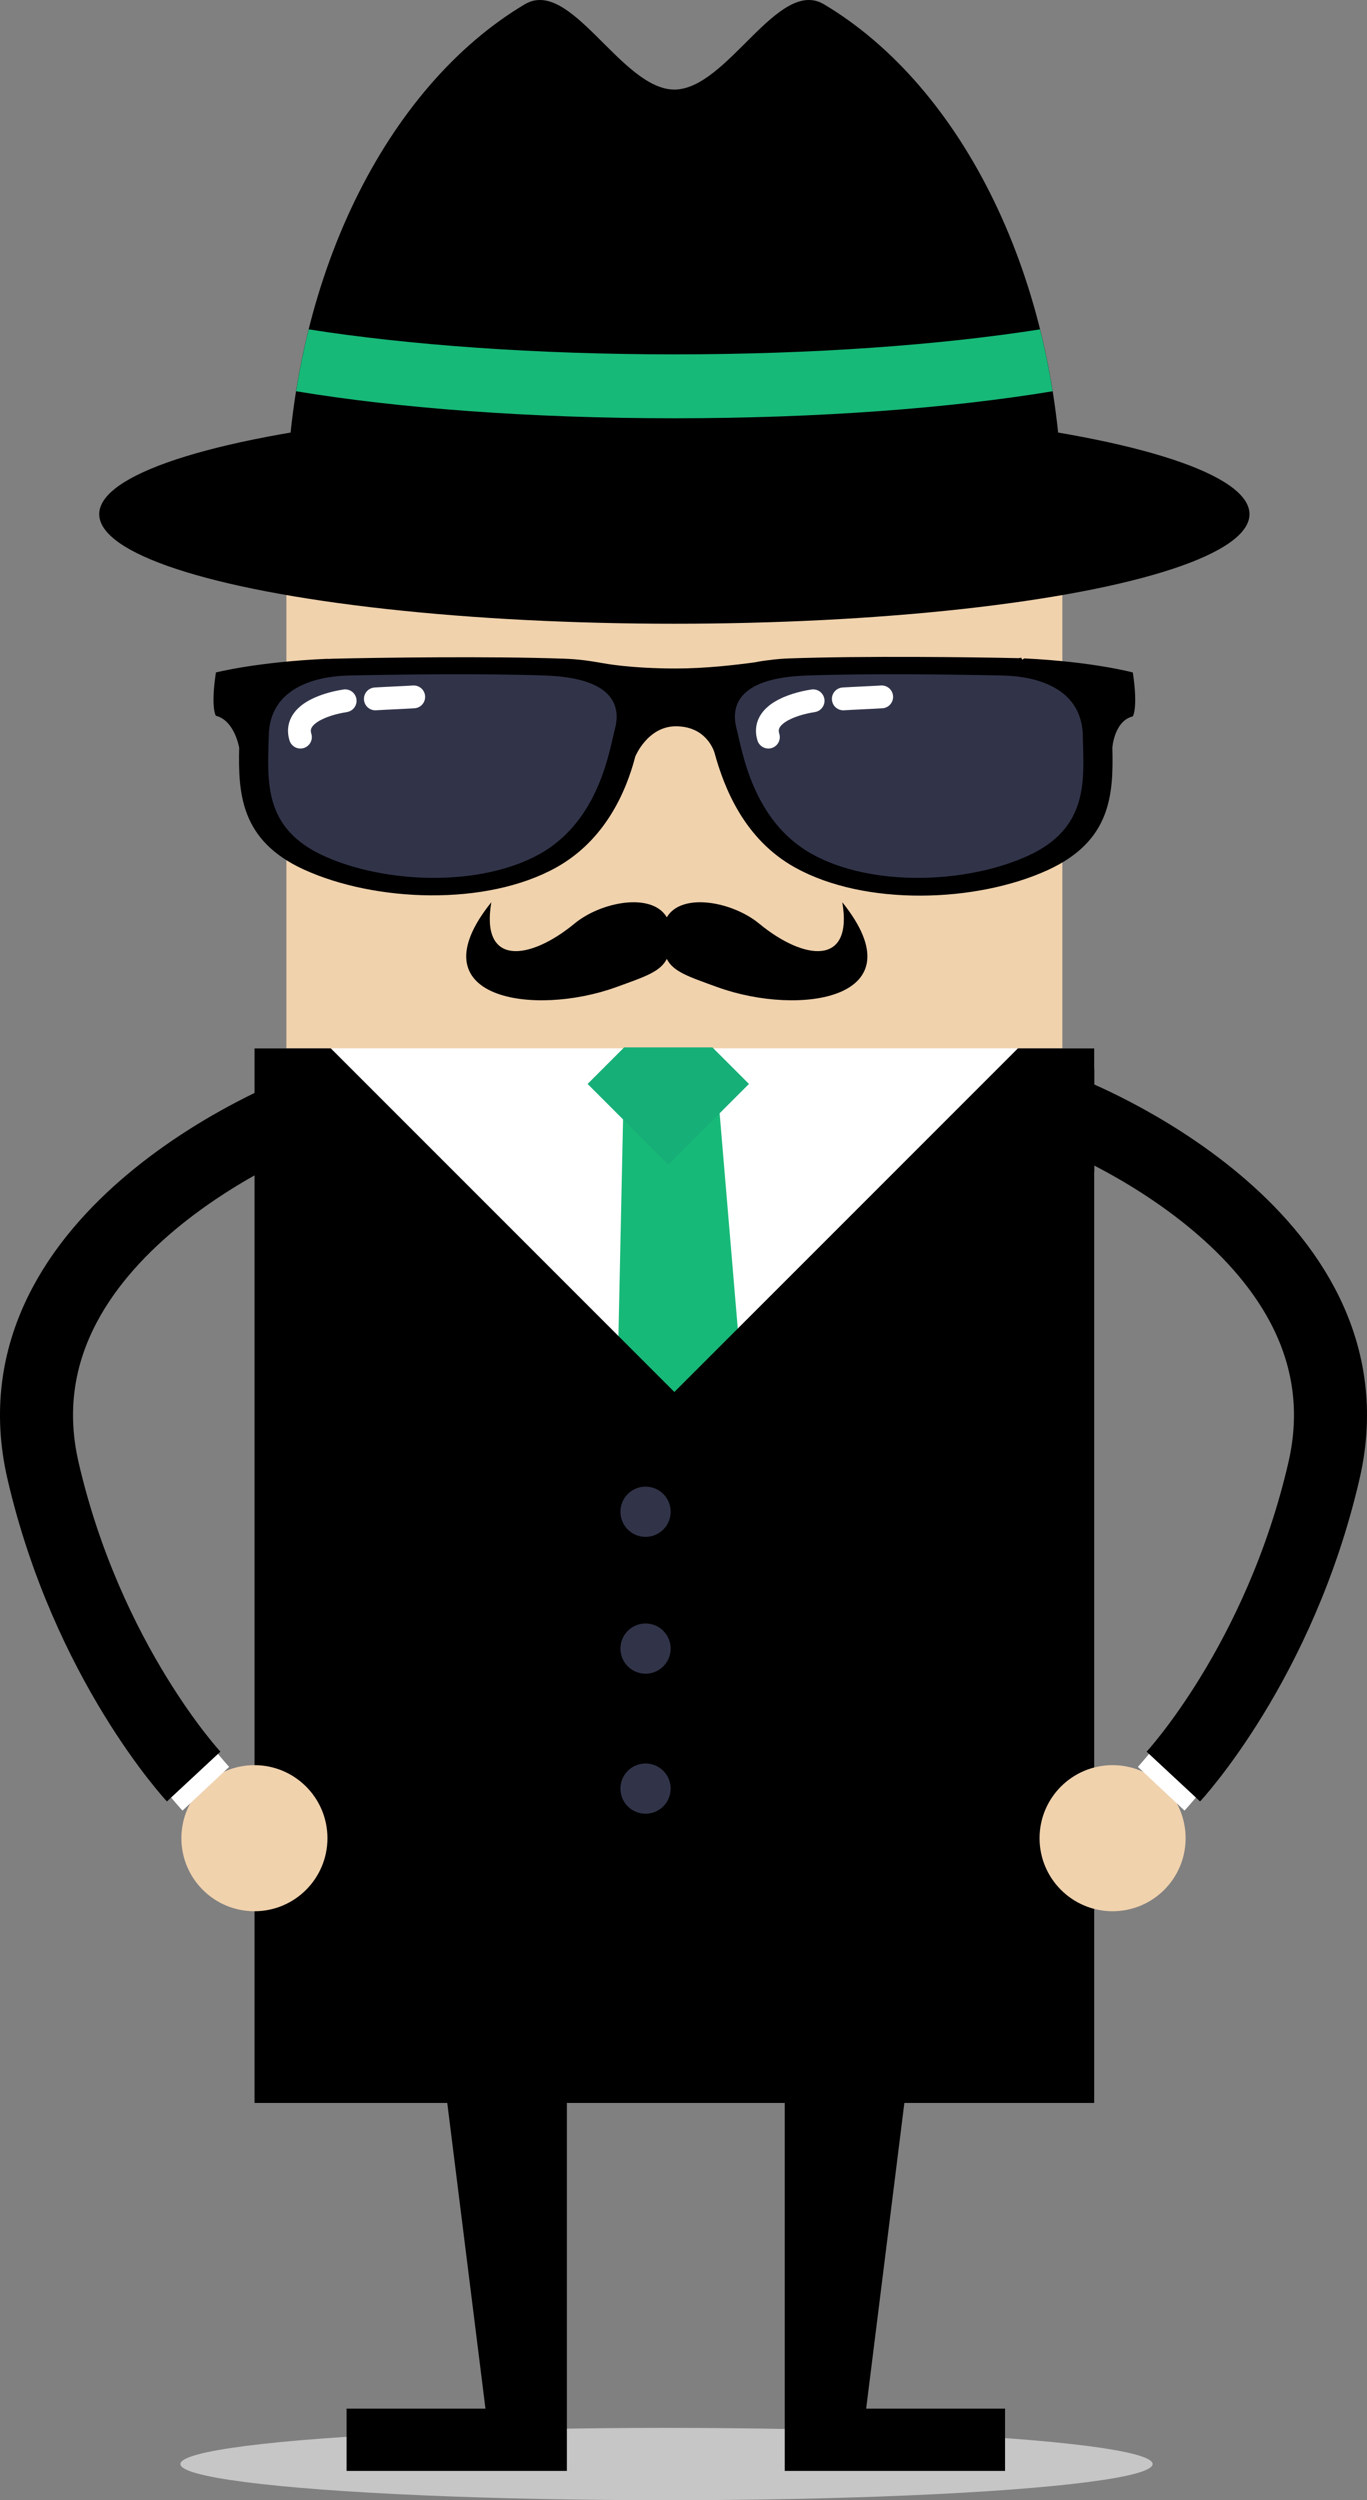
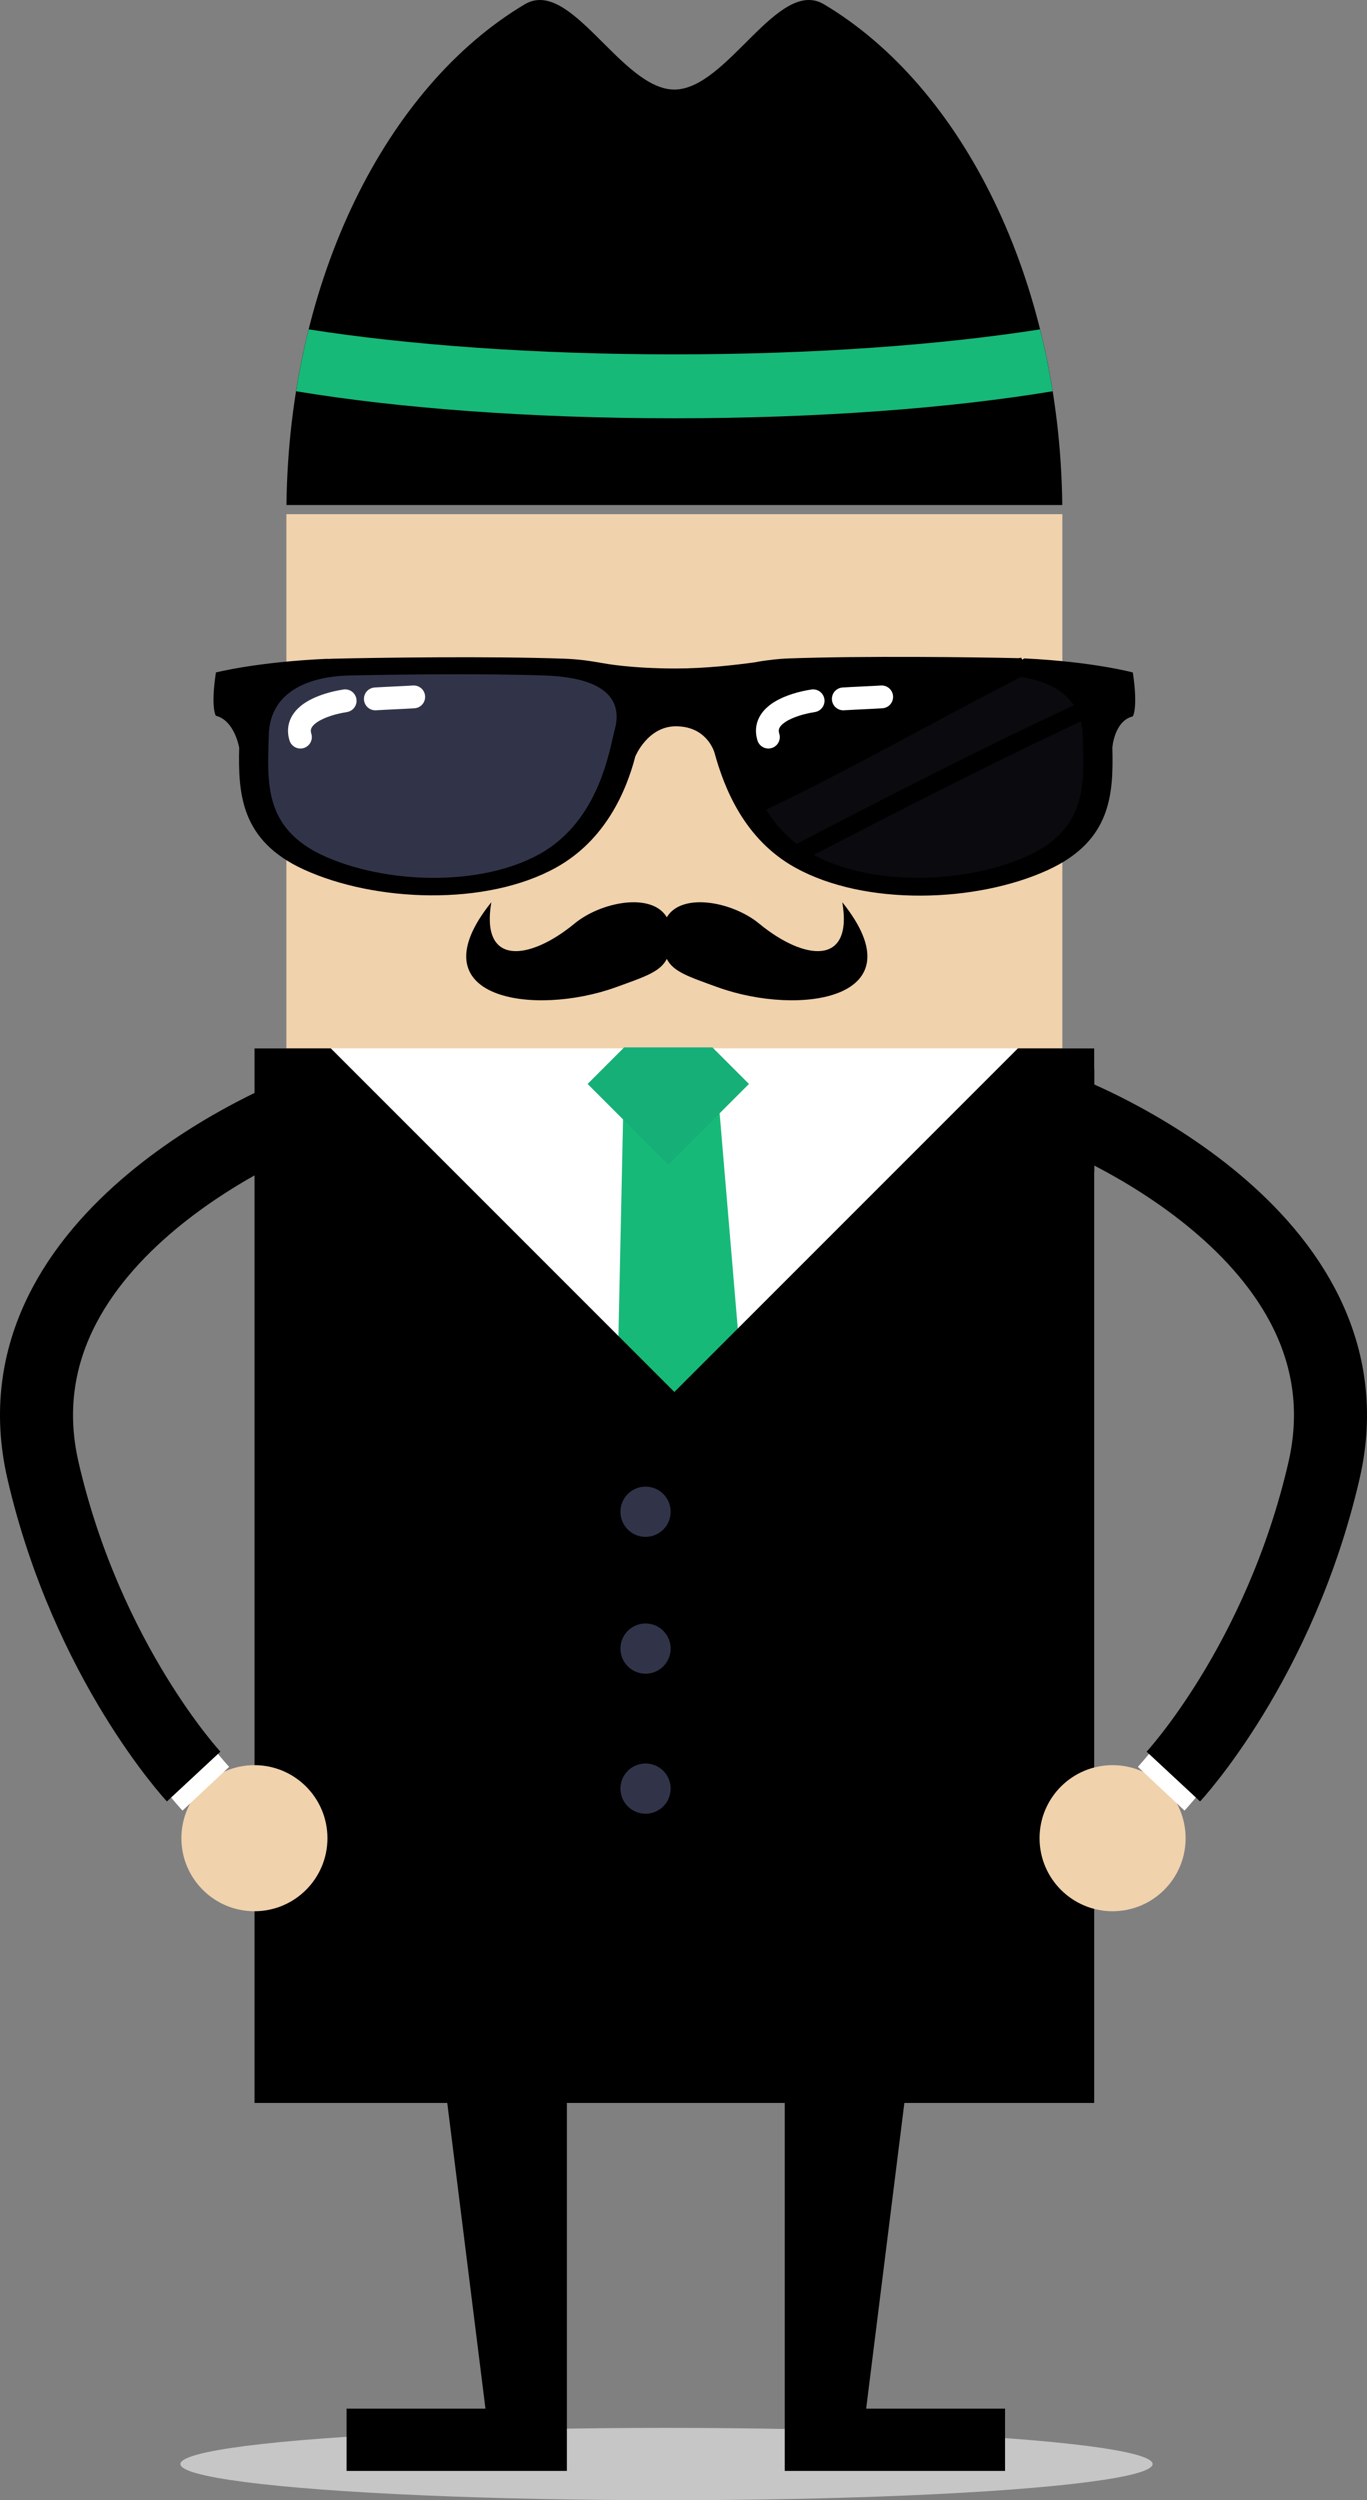
<svg xmlns="http://www.w3.org/2000/svg" xmlns:xlink="http://www.w3.org/1999/xlink" version="1.1" id="Layer_1" x="0px" y="0px" width="299.481px" height="547.617px" viewBox="0 0 299.481 547.617" enable-background="new 0 0 299.481 547.617" xml:space="preserve">
  <rect x="0" y="0" width="299.481" height="547.617" fill="#808080" stroke="none" />
  <g>
    <rect x="62.738" y="112.617" fill="#F0D2AD" width="170.001" height="168" />
    <g>
      <path d="M248.175,147.287c0,0-8.77-2.366-23.756-3.075c-0.223-0.013-0.447,0.643-0.669-0.146h-0.005    c-0.211,0-0.424,0.097-0.637,0.092c-9.67-0.226-34.045-0.523-50.322,0.057c-1.301,0.047-2.504,0.16-3.635,0.274l0.002,0.01    c0,0-0.027,0.013-0.069,0.019c-1.373,0.14-2.632,0.331-3.771,0.561c-4.169,0.563-10.824,1.343-17.224,1.343    c-10.025,0-15.908-1.151-15.908-1.151v0.001c-3-0.529-5.287-0.882-8.612-1.001c-16.278-0.579-40.784-0.226-50.454,0    c-0.431,0.01-0.931,0.029-1.364,0.054l-0.003-0.032c-15.399,0.673-24.445,2.994-24.445,2.994    c-1.186,7.837-0.008,9.491-0.008,9.491c4.102,1.007,5.106,6.993,5.106,6.993c-0.244,10.134,0.382,20.354,14.097,26.649    c15.638,7.175,39.978,8.12,55.327-0.4c10.729-5.955,15.356-16.613,17.356-24.333v0.001c0,0,2.688-6.609,8.886-6.609    c6.426,0,8.219,4.966,8.467,5.793c2.129,7.769,6.552,18.981,17.66,25.148c15.35,8.52,39.758,7.703,55.395,0.528    c13.822-6.345,14.363-16.506,14.105-26.761h-0.002c0,0,0.383-5.874,4.483-6.881C248.176,156.905,249.361,155.124,248.175,147.287" />
-       <path fill="#313449" d="M176.689,147.958c13.916-0.495,34.756-0.192,43.019,0c8.263,0.193,17.258,3.26,17.5,13.039    c0.241,9.777,1.422,20.278-11.948,26.415c-13.369,6.137-34.23,6.942-47.355-0.343c-13.125-7.285-15.313-22.813-16.528-27.415    C160.16,155.052,161.133,148.51,176.689,147.958" />
      <path fill="#313449" d="M119.406,147.958c-13.917-0.495-34.757-0.192-43.021,0c-8.263,0.193-17.257,3.26-17.499,13.039    c-0.243,9.777-1.421,20.278,11.948,26.415c13.37,6.137,34.23,6.942,47.355-0.343c13.124-7.285,15.312-22.813,16.527-27.415    C135.933,155.052,134.959,148.51,119.406,147.958" />
      <g opacity="0.2">
        <g>
          <defs>
            <rect id="SVGID_1_" x="167.818" y="148.287" width="67.442" height="36.55" />
          </defs>
          <clipPath id="SVGID_2_">
            <use xlink:href="#SVGID_1_" overflow="visible" />
          </clipPath>
          <path clip-path="url(#SVGID_2_)" fill="#313449" d="M223.638,148.287c-18.71,9.563-36.76,19.962-55.82,29.063      c1.706,2.702,3.883,5.301,6.706,7.487c20.011-10.415,40.121-20.72,60.736-30.366      C232.811,150.798,228.352,148.975,223.638,148.287" />
        </g>
      </g>
      <g opacity="0.2">
        <g>
          <defs>
            <rect id="SVGID_3_" x="178.26" y="157.993" width="59.081" height="34.28" />
          </defs>
          <clipPath id="SVGID_4_">
            <use xlink:href="#SVGID_3_" overflow="visible" />
          </clipPath>
          <path clip-path="url(#SVGID_4_)" fill="#313449" d="M236.799,157.993c-19.854,9.313-39.249,19.231-58.54,29.263      c13.145,7.079,33.748,6.239,47,0.156c13.37-6.136,12.189-16.637,11.948-26.414C237.18,159.911,237.029,158.918,236.799,157.993" />
        </g>
      </g>
      <g opacity="0.2">
        <g>
          <defs>
-             <rect id="SVGID_5_" x="60.084" y="147.793" width="73.348" height="38.145" />
-           </defs>
+             </defs>
          <clipPath id="SVGID_6_">
            <use xlink:href="#SVGID_5_" overflow="visible" />
          </clipPath>
-           <path clip-path="url(#SVGID_6_)" fill="#313449" d="M119.406,147.958c-1.995-0.071-4.137-0.125-6.357-0.165      c-7.827,4.223-15.591,8.521-23.433,12.73c-7.755,4.162-15.462,8.34-23.123,12.607c-2.114,1.178-4.246,2.325-6.408,3.426      c1.246,3.527,3.598,6.753,7.964,9.381c21.639-11.372,43.439-22.55,65.383-33.552      C131.426,150.06,127.292,148.238,119.406,147.958" />
        </g>
      </g>
      <g opacity="0.2">
        <g>
          <defs>
            <rect id="SVGID_7_" x="72.333" y="155.909" width="62.754" height="36.365" />
          </defs>
          <clipPath id="SVGID_8_">
            <use xlink:href="#SVGID_7_" overflow="visible" />
          </clipPath>
-           <path clip-path="url(#SVGID_8_)" fill="#313449" d="M72.333,188.061c13.39,5.533,33.211,6.027,45.855-0.993      c13.124-7.285,15.313-22.813,16.528-27.416c0.308-1.167,0.474-2.457,0.299-3.745C113.984,166.458,93.085,177.172,72.333,188.061      " />
        </g>
      </g>
      <path fill="none" stroke="#FFFFFF" stroke-width="5" stroke-linecap="round" stroke-linejoin="round" stroke-miterlimit="10" d="    M184.751,153.078c2.128-0.138,6.277-0.3,8.404-0.439" />
      <path fill="none" stroke="#FFFFFF" stroke-width="5" stroke-linecap="round" stroke-linejoin="round" stroke-miterlimit="10" d="    M168.334,161.448c-1.485-4.814,4.868-7.181,9.798-7.956" />
      <path fill="none" stroke="#FFFFFF" stroke-width="5" stroke-linecap="round" stroke-linejoin="round" stroke-miterlimit="10" d="    M82.233,153.078c2.128-0.138,6.276-0.3,8.404-0.439" />
      <path fill="none" stroke="#FFFFFF" stroke-width="5" stroke-linecap="round" stroke-linejoin="round" stroke-miterlimit="10" d="    M65.815,161.448c-1.483-4.814,4.868-7.181,9.798-7.956" />
    </g>
    <g>
-       <ellipse cx="147.738" cy="112.617" rx="126" ry="24" />
      <g>
        <path d="M180.519,0.943c-10.087-6.008-21.161,18.674-32.781,18.674c-11.619,0-22.692-24.682-32.779-18.674     c-30.261,18.022-51.64,60.247-52.203,109.674h169.966C232.158,61.189,210.779,18.965,180.519,0.943z" />
      </g>
      <g>
        <path fill="#17B978" d="M147.738,77.617c-30.427,0-58.335-2.055-80.11-5.475c-1.098,4.406-2.019,8.929-2.757,13.553     c22.152,3.688,51.138,5.922,82.867,5.922c31.729,0,60.716-2.234,82.868-5.922c-0.738-4.624-1.658-9.147-2.757-13.553     C206.075,75.562,178.167,77.617,147.738,77.617z" />
      </g>
    </g>
    <rect x="55.738" y="229.617" fill="#FFFFFF" width="184.001" height="231" />
    <g>
      <polygon fill="#17B978" points="167.907,365.414 133.987,362.833 136.568,241.914 157.487,241.833   " />
      <polygon fill="#17AF78" points="128.729,237.414 146.407,255.091 164.084,237.414 156.084,229.414 136.729,229.414   " />
    </g>
    <g>
      <polygon points="223.004,229.617 147.738,304.884 72.471,229.617 55.738,229.617 55.738,460.617 239.739,460.617 239.739,229.617       " />
    </g>
    <ellipse fill="#C6C6C6" cx="146.016" cy="539.696" rx="106.495" ry="7.921" />
    <g>
      <circle fill="#F0D2AD" cx="55.738" cy="402.617" r="16" />
      <path fill="none" stroke="#FFFFFF" stroke-width="14" d="M65.925,243.617c0,0-68.572,26.239-56.5,78.5    c9.689,41.947,35.667,69.666,35.667,69.666" />
      <path fill="none" stroke="#000000" stroke-width="16" d="M65.925,243.617c0,0-68.572,26.239-56.5,78.5c9.689,41.947,33,67,33,67" />
    </g>
    <g>
      <circle fill="#F0D2AD" cx="243.744" cy="402.617" r="16" />
      <path fill="none" stroke="#FFFFFF" stroke-width="14" d="M233.556,243.617c0,0,68.57,26.239,56.5,78.5    c-9.689,41.947-35.666,69.666-35.666,69.666" />
      <path fill="none" stroke="#000000" stroke-width="16" d="M233.556,243.617c0,0,68.57,26.239,56.5,78.5c-9.689,41.947-33,67-33,67" />
    </g>
    <rect x="225.425" y="234.117" width="14.313" height="22.5" />
    <rect x="56.925" y="234.117" width="14.313" height="22.5" />
    <circle fill="#313449" cx="141.425" cy="331.117" r="5.5" />
    <circle fill="#313449" cx="141.425" cy="361.089" r="5.5" />
    <circle fill="#313449" cx="141.425" cy="391.756" r="5.5" />
    <polygon points="96.911,452.01 106.354,527.555 75.926,527.555 75.926,541.196 124.19,541.196 124.19,443.617 95.861,443.617  " />
    <polygon points="199.201,452.01 189.758,527.555 220.185,527.555 220.185,541.196 171.92,541.196 171.92,443.617 200.25,443.617     " />
    <path d="M184.53,197.617c2.407,14.128-8.426,12.752-18.228,4.671c-5.813-4.794-16.944-6.912-20.219-1.375   c-3.274-5.536-14.408-3.419-20.218,1.375c-9.801,8.082-20.634,9.458-18.227-4.671c-17.023,21.198,9.285,25.133,27.34,18.599   c6.413-2.323,9.678-3.38,11.104-6.188c1.428,2.808,4.692,3.865,11.105,6.188C175.244,222.75,201.553,218.815,184.53,197.617" />
  </g>
</svg>